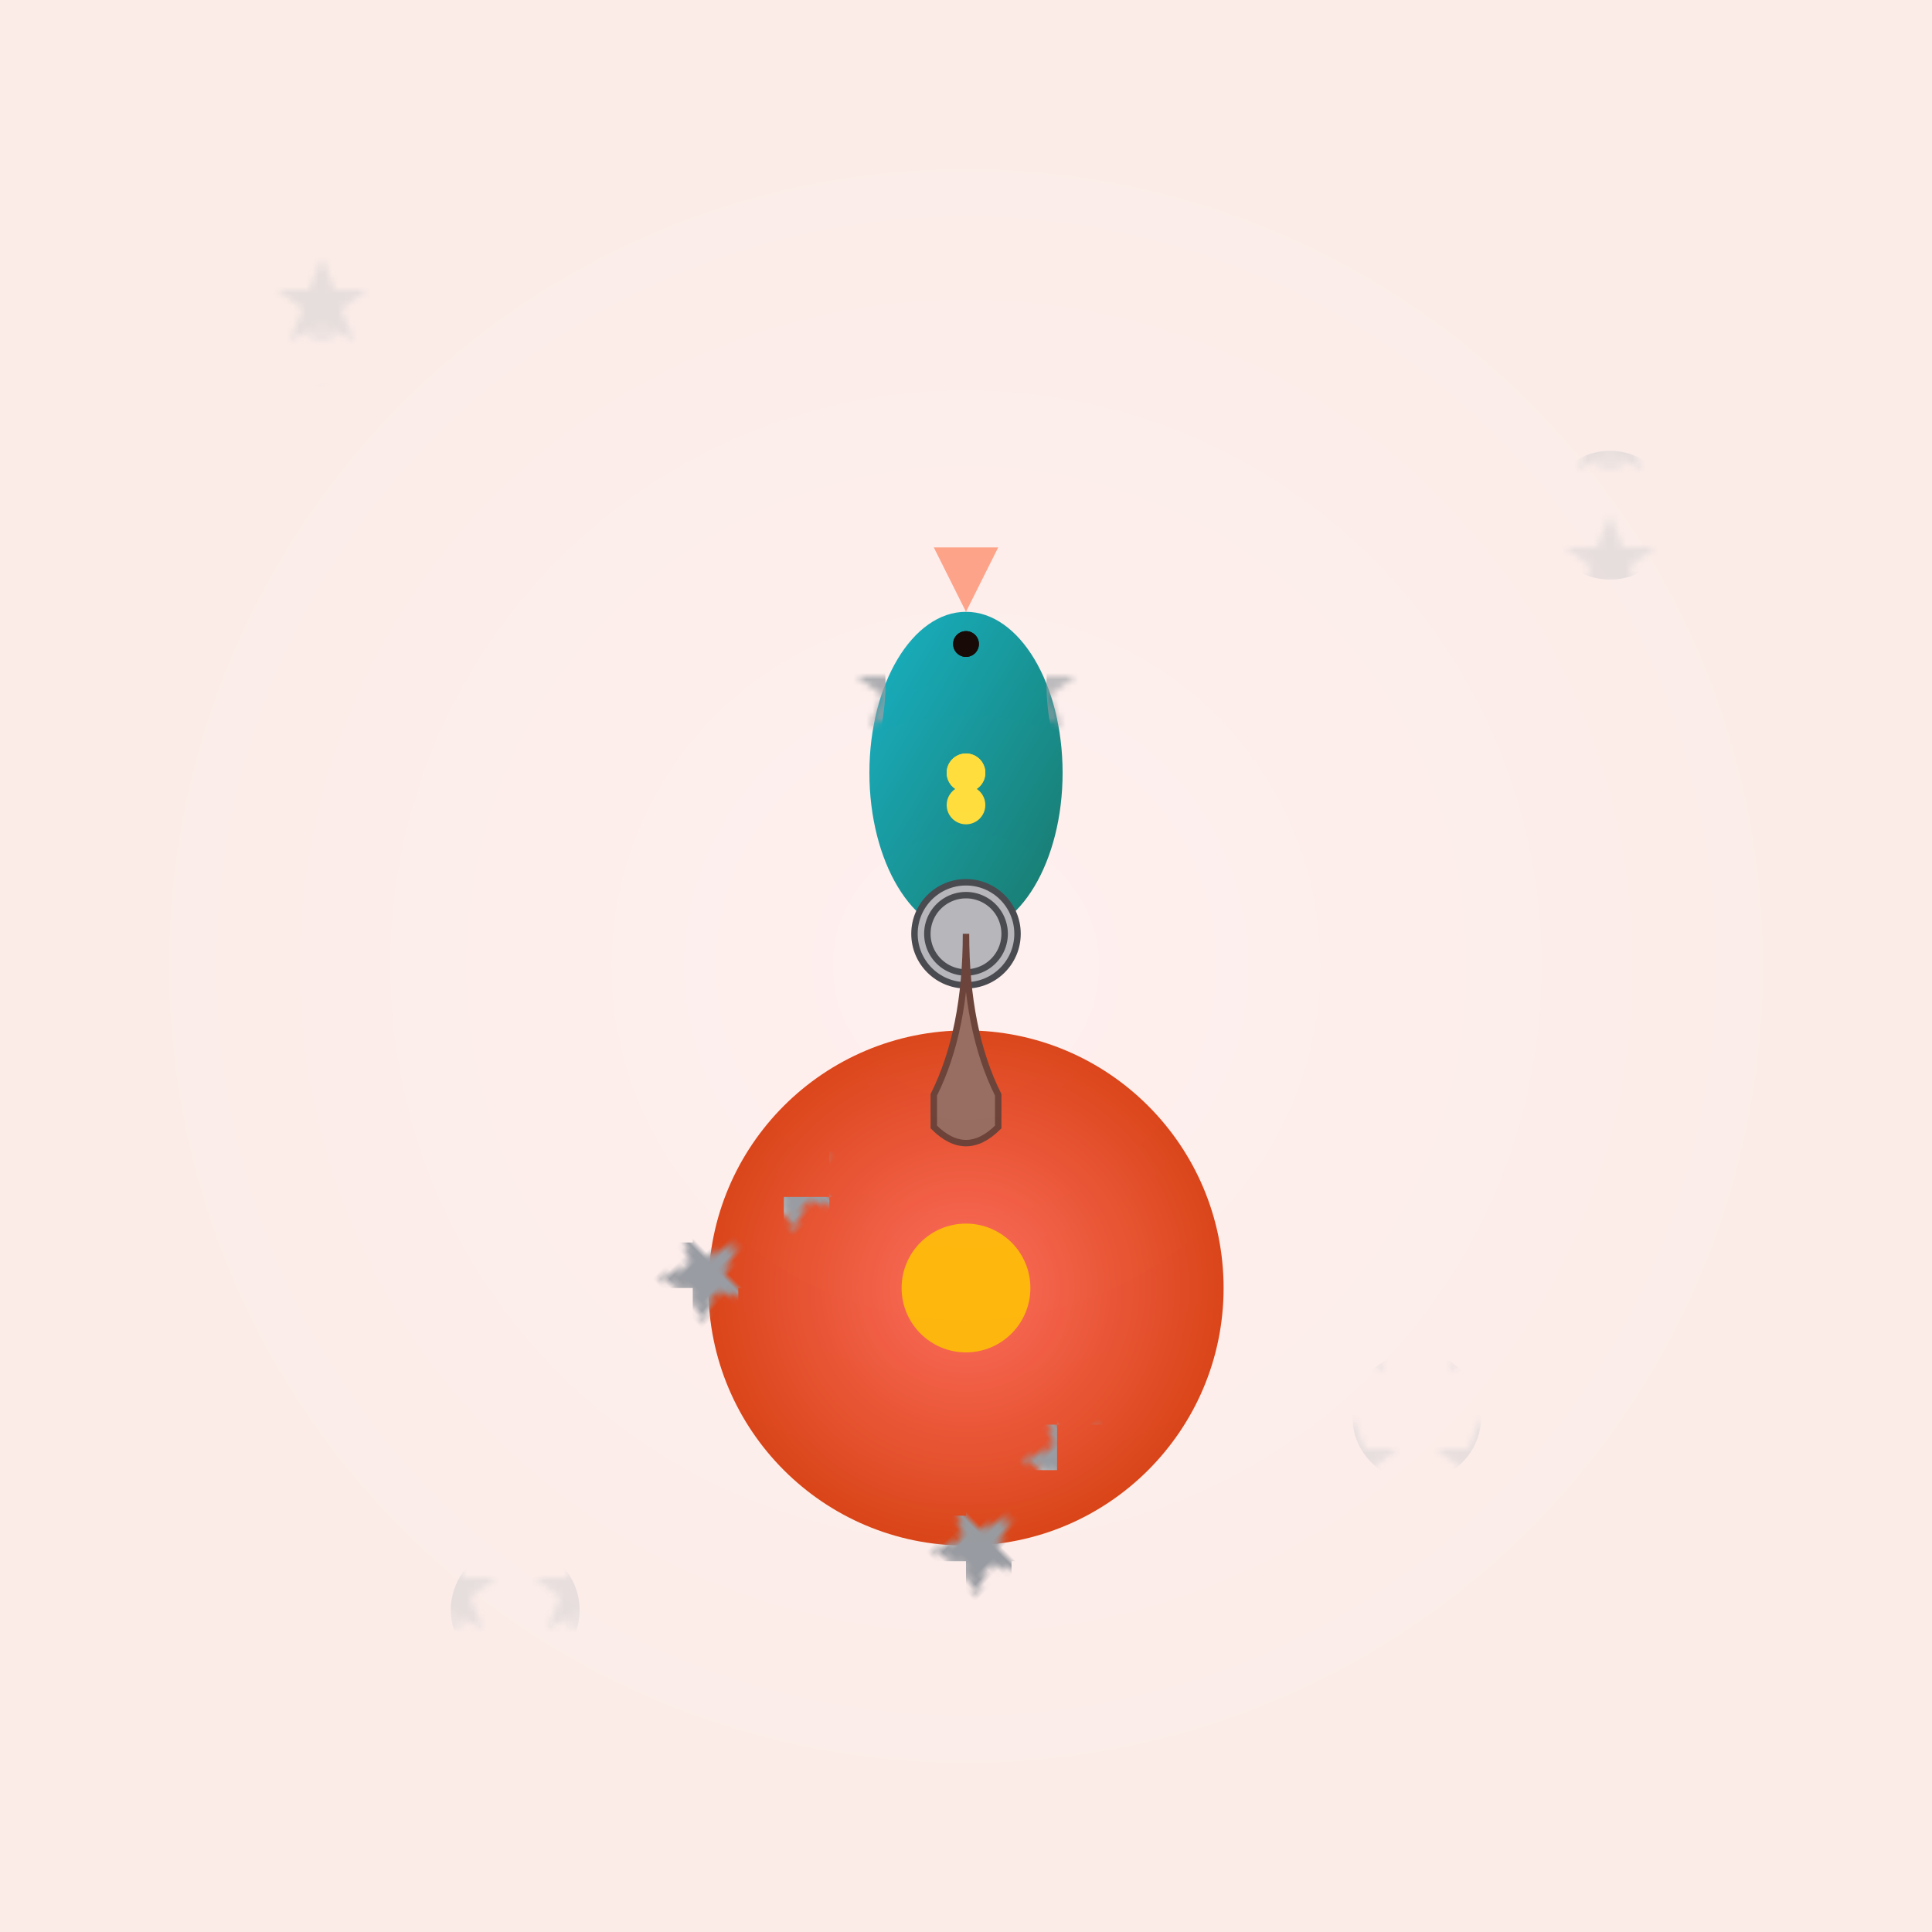
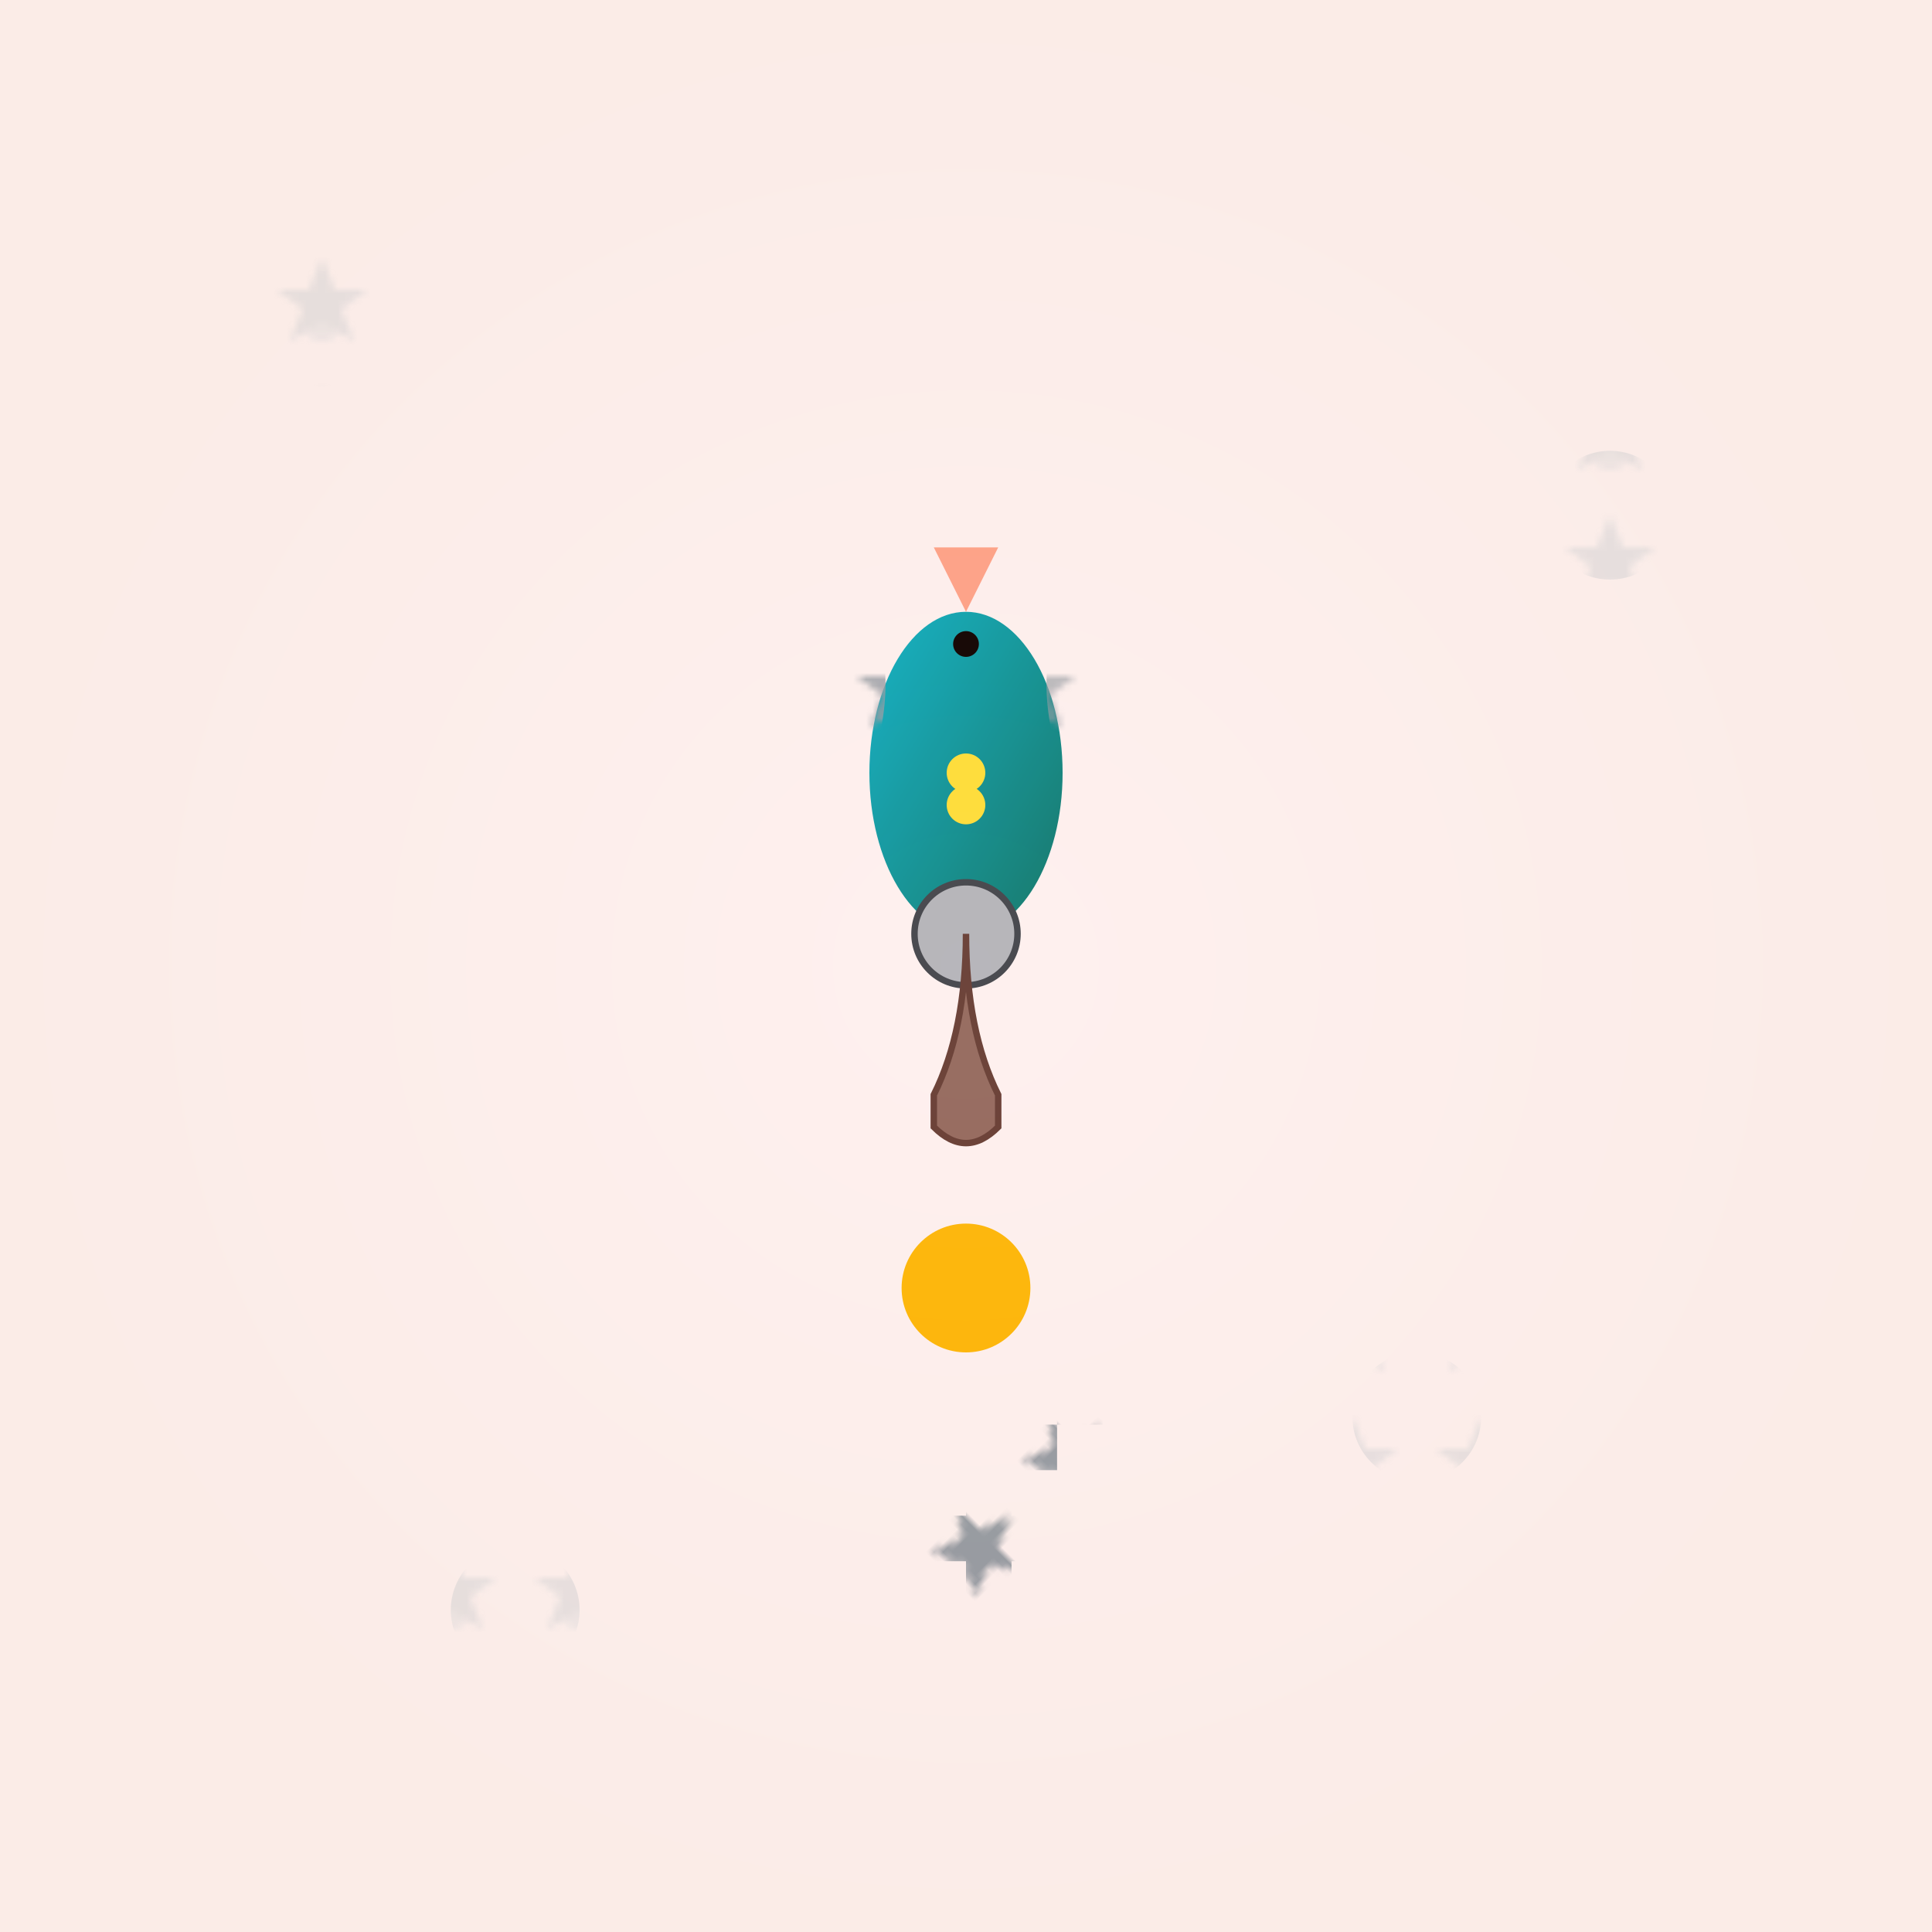
<svg xmlns="http://www.w3.org/2000/svg" viewBox="0 0 300 300">
  <defs>
    <radialGradient id="flowerGradient" cx="50%" cy="50%" r="50%">
      <stop offset="0%" stop-color="#FF6F61" />
      <stop offset="100%" stop-color="#D84315" />
    </radialGradient>
    <linearGradient id="hummingbirdGradient" x1="0%" y1="0%" x2="100%" y2="100%">
      <stop offset="0%" stop-color="#00BCD4" />
      <stop offset="100%" stop-color="#00796B" />
    </linearGradient>
    <filter id="metallic" x="0" y="0">
      <feSpecularLighting in="SourceAlpha" lighting-color="#ffffff" specularExponent="20" result="specOut">
        <fePointLight x="150" y="150" z="200" />
      </feSpecularLighting>
      <feComposite in="SourceGraphic" in2="specOut" operator="arithmetic" k1="0" k2="1" k3="1" k4="0" />
    </filter>
    <pattern id="gearPattern" patternUnits="userSpaceOnUse" width="20" height="20">
      <circle cx="10" cy="10" r="3" fill="#B0BEC5" />
      <path d="M10 0 L12 5 L17 5 L13 8 L15 13 L10 10 L5 13 L7 8 L3 5 L8 5 Z" fill="#90A4AE" />
    </pattern>
  </defs>
  <g id="flower" transform="translate(150, 200)">
-     <circle cx="0" cy="0" r="40" fill="url(#flowerGradient)" filter="url(#metallic)" />
    <g fill="url(#gearPattern)" transform="rotate(45)">
-       <path d="M-30,-10 L-25,-5 L-30,0 L-25,5 L-30,10 L-25,15 L-30,20 L-35,15 L-40,20 L-35,25 L-40,30 L-35,35 L-30,30 L-25,35 L-20,30 L-25,25 L-20,20 L-25,15 L-20,10 L-25,5 L-20,0 L-25,-5 Z" />
      <path d="M30,-10 L25,-5 L30,0 L25,5 L30,10 L25,15 L30,20 L35,15 L40,20 L35,25 L40,30 L35,35 L30,30 L25,35 L20,30 L25,25 L20,20 L25,15 L20,10 L25,5 L20,0 L25,-5 Z" />
    </g>
    <circle cx="0" cy="0" r="10" fill="#FFC107" />
  </g>
  <g id="hummingbird" transform="translate(150, 120)">
    <ellipse cx="0" cy="0" rx="15" ry="25" fill="url(#hummingbirdGradient)" filter="url(#metallic)" />
    <g fill="url(#gearPattern)">
      <path d="M-15,0 Q-30,-20 -15,-25 Q-10,-15 -15,0 Z" opacity="0.8" />
      <path d="M15,0 Q30,-20 15,-25 Q10,-15 15,0 Z" opacity="0.8" />
    </g>
    <circle cx="0" cy="25" r="8" fill="#B0BEC5" stroke="#37474F" stroke-width="1" />
-     <path d="M0,25 m-6,0 a6,6 0 1,0 12,0 a6,6 0 1,0 -12,0" fill="none" stroke="#37474F" stroke-width="1" />
    <path d="M0,-25 L-5,-35 L5,-35 Z" fill="#FFAB91" />
-     <circle cx="-5,-20" cy="-20" r="2" fill="#000" />
    <circle cx="5,-20" cy="-20" r="2" fill="#000" />
    <g fill="#FFEB3B">
-       <circle cx="-5,5" cy="0" r="3" />
      <circle cx="5,5" cy="0" r="3" />
      <circle cx="0,10" cy="5" r="3" />
    </g>
  </g>
  <path d="M150,145 Q150,160 155,170 L155,175 Q150,180 145,175 L145,170 Q150,160 150,145 Z" fill="#8D6E63" stroke="#5D4037" stroke-width="1" />
  <rect width="300" height="300" fill="url(#flowerGradient)" opacity="0.1" />
  <g fill="url(#gearPattern)" opacity="0.3">
    <circle cx="50" cy="50" r="10" />
    <circle cx="250" cy="80" r="10" />
    <circle cx="80" cy="250" r="10" />
    <circle cx="220" cy="220" r="10" />
  </g>
</svg>